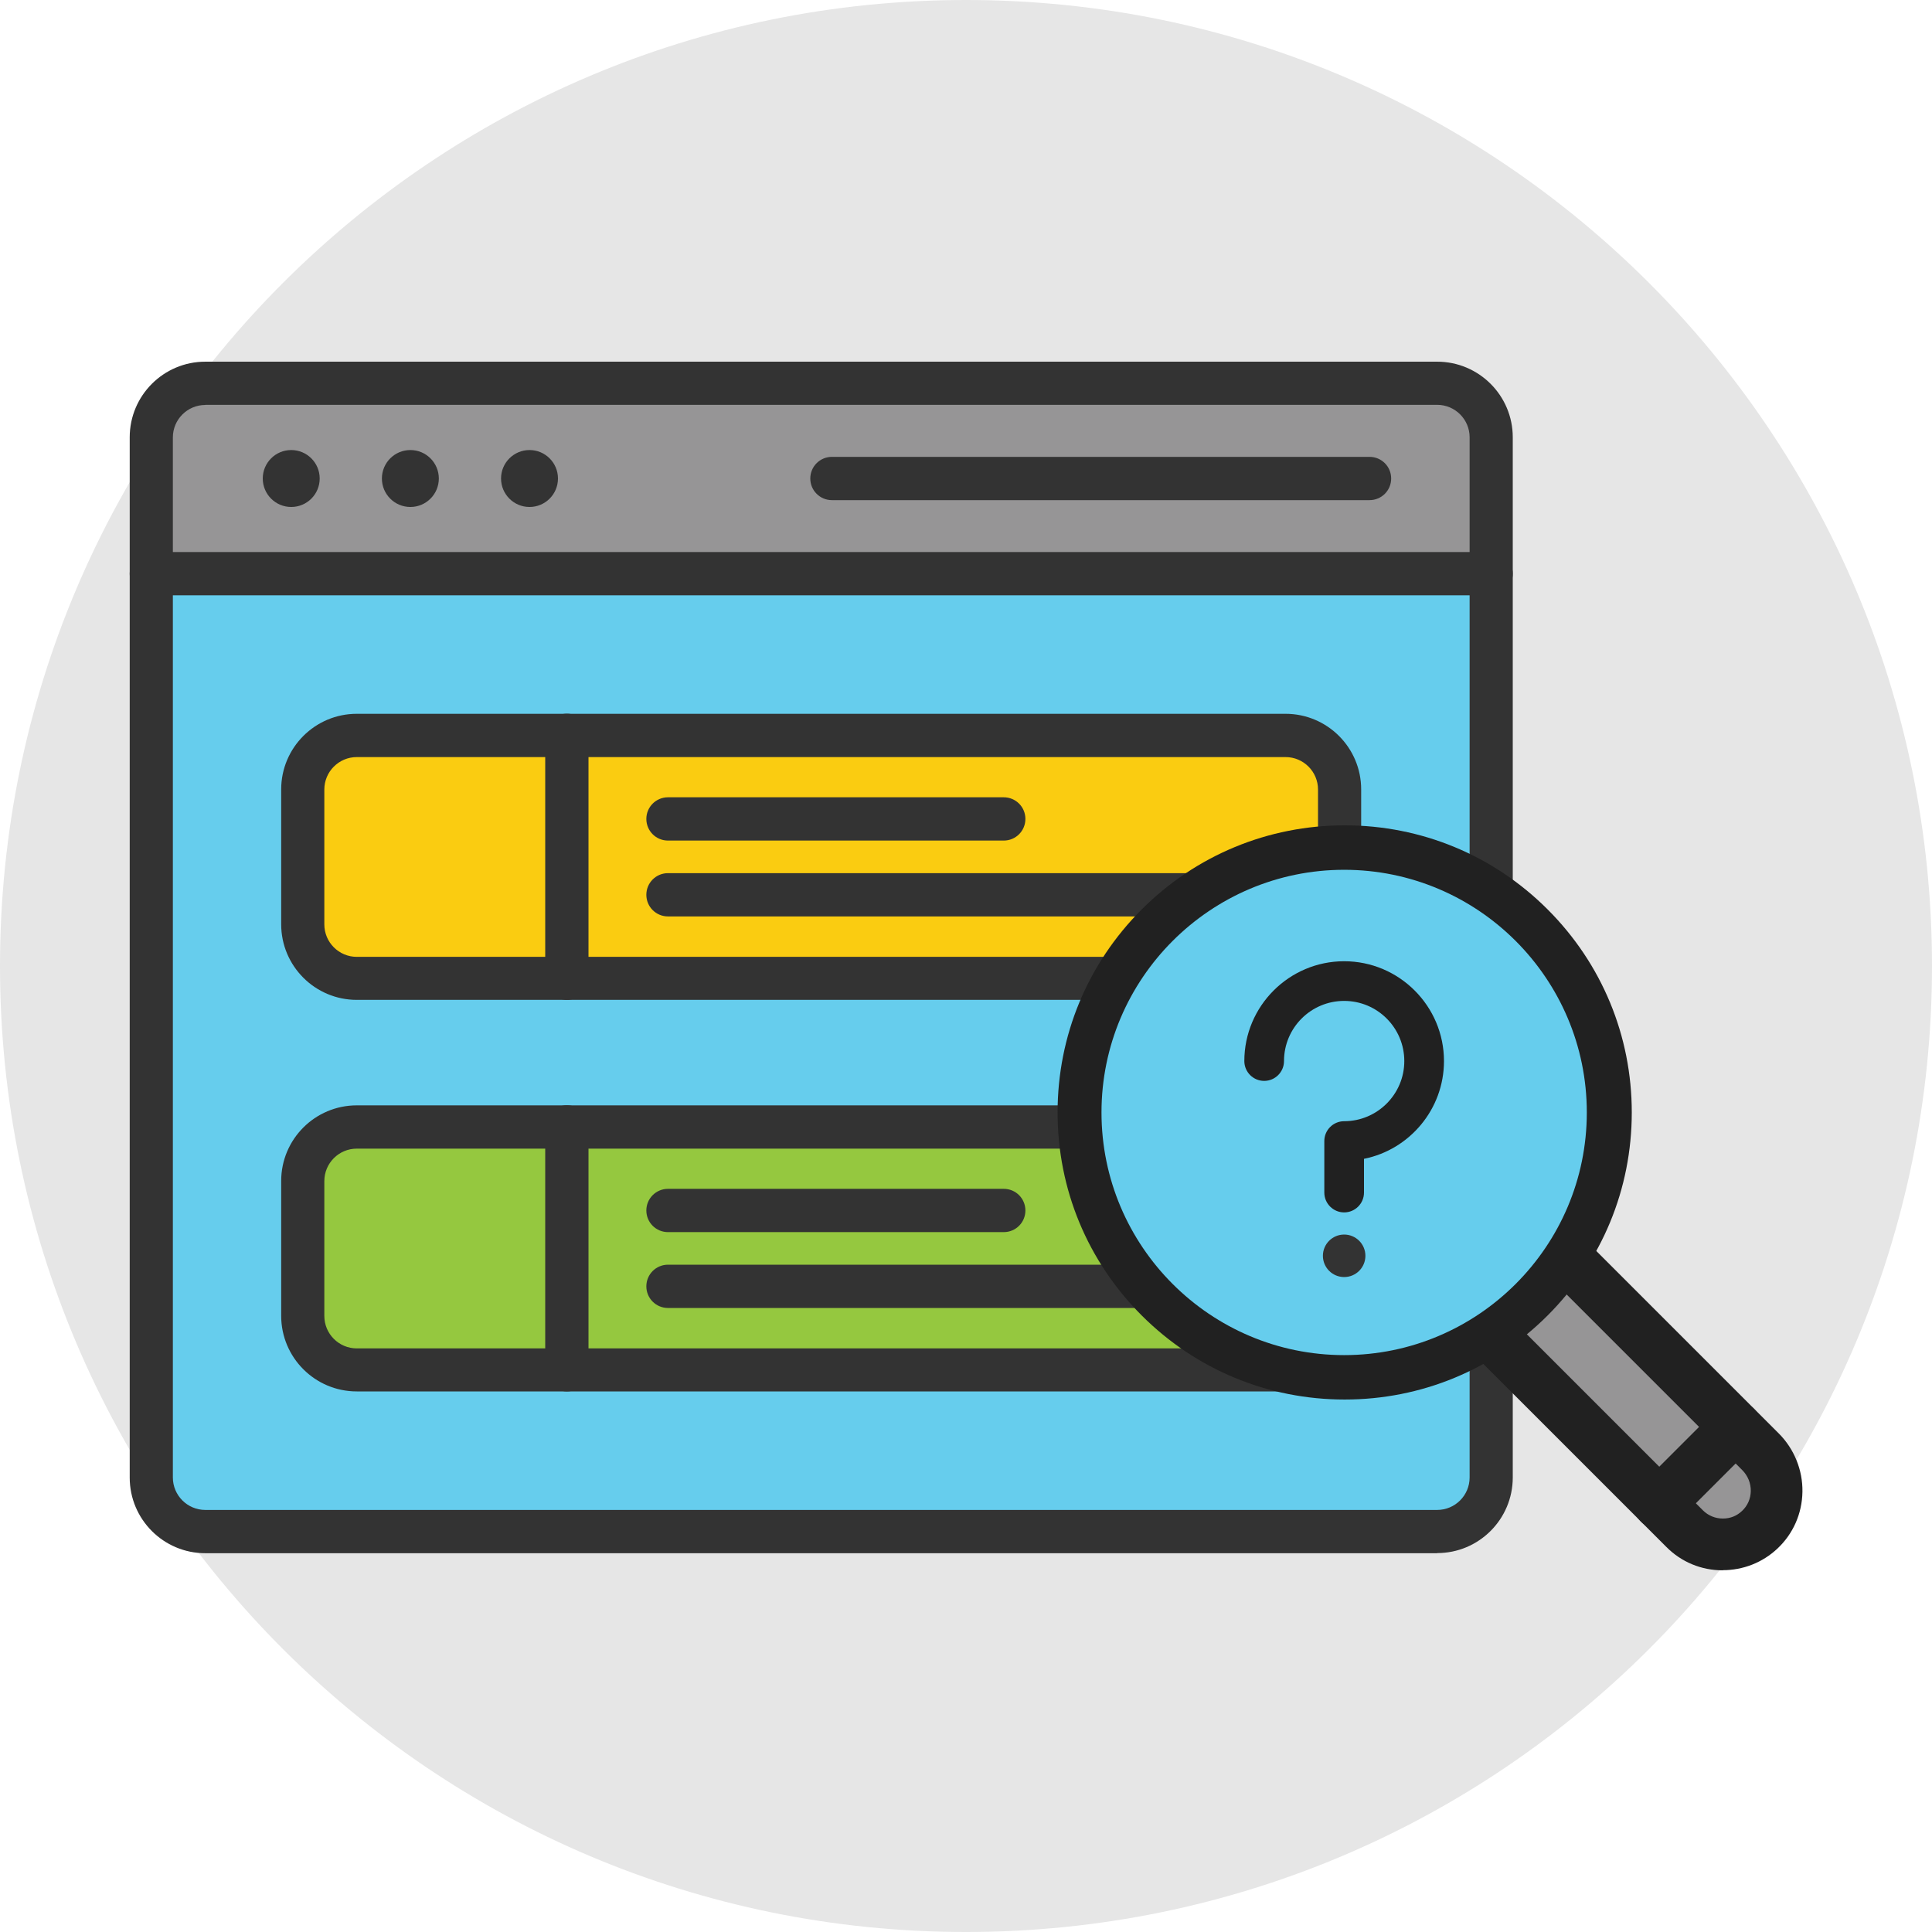
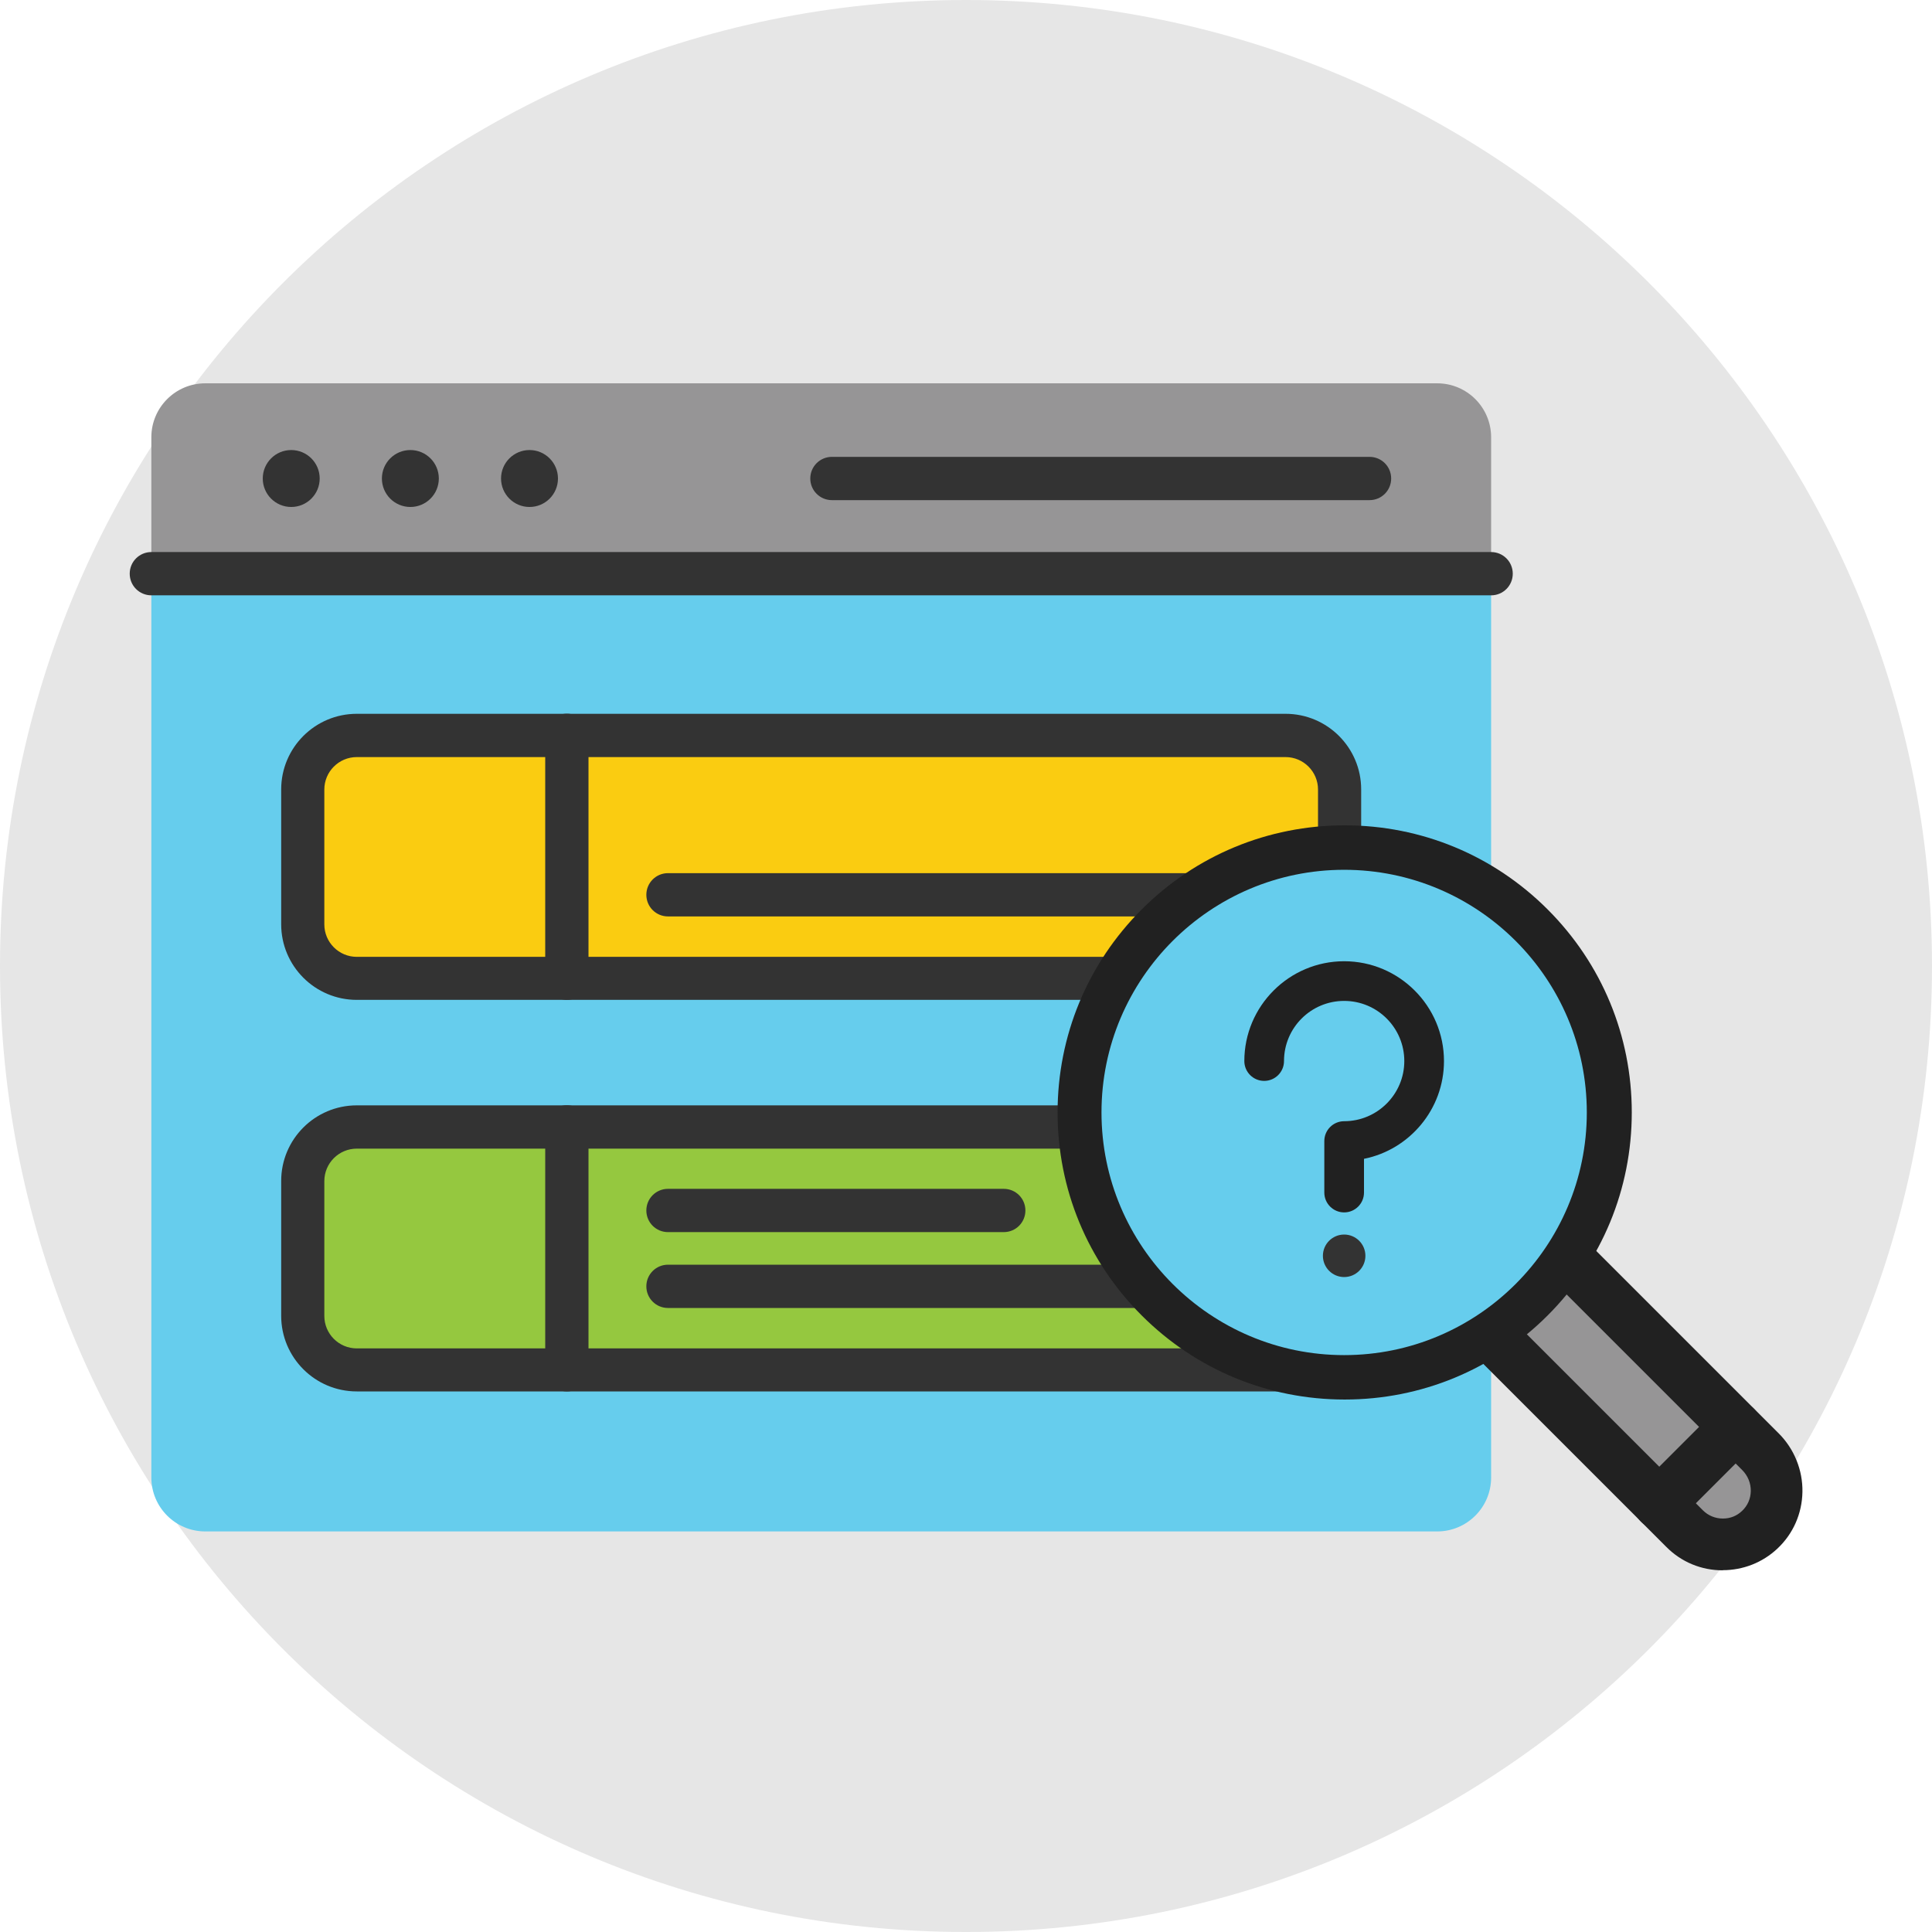
<svg xmlns="http://www.w3.org/2000/svg" width="220" height="220" viewBox="0 0 220 220" fill="none">
  <g filter="url(#filter0_ii_3694_12300)">
    <path d="M110 220C170.751 220 220 170.751 220 110C220 49.249 170.751 0 110 0C49.249 0 0 49.249 0 110C0 170.751 49.249 220 110 220Z" fill="#E6E6E6" />
    <path d="M152.549 134.481V149.837C152.549 153.24 149.791 155.983 146.403 155.983H64.549V128.321H146.389C149.791 128.321 152.534 131.079 152.534 134.467L152.549 134.481Z" fill="#95C83F" />
    <path d="M64.549 128.336V155.997H40.628C37.225 155.997 34.482 153.24 34.482 149.852V134.496C34.482 131.093 37.24 128.351 40.628 128.351H64.534L64.549 128.336Z" fill="#95C83F" />
    <path d="M152.549 89.892V105.248C152.549 108.651 149.791 111.394 146.403 111.394H64.549V83.732H146.389C149.791 83.732 152.534 86.49 152.534 89.878L152.549 89.892Z" fill="#FACC11" />
    <path d="M64.549 83.748V111.409H40.628C37.225 111.409 34.482 108.652 34.482 105.264V89.908C34.482 86.505 37.24 83.763 40.628 83.763H64.534L64.549 83.748Z" fill="#FACC11" />
    <path d="M64.549 128.334H40.628C37.225 128.334 34.482 131.091 34.482 134.479V149.835C34.482 153.238 37.24 155.981 40.628 155.981H146.389C149.792 155.981 152.534 153.223 152.534 149.835V134.479C152.534 131.077 149.777 128.334 146.389 128.334H64.549ZM64.549 83.748H40.628C37.225 83.748 34.482 86.505 34.482 89.893V105.249C34.482 108.651 37.24 111.394 40.628 111.394H146.389C149.792 111.394 152.534 108.637 152.534 105.249V89.893C152.534 86.49 149.777 83.748 146.389 83.748H64.549V83.748ZM169.797 65.341V168.242C169.797 171.645 167.04 174.387 163.652 174.387H23.38C19.977 174.387 17.234 171.63 17.234 168.242V65.341H169.797V65.341Z" fill="#66CDED" />
    <path d="M169.797 49.795V65.327H17.234V49.795C17.234 46.392 19.992 43.649 23.38 43.649H163.652C167.054 43.649 169.797 46.407 169.797 49.795Z" fill="#969596" />
    <path d="M169.797 67.791H17.235C15.87 67.791 14.771 66.691 14.771 65.327C14.771 63.963 15.87 62.863 17.235 62.863H169.797C171.161 62.863 172.261 63.963 172.261 65.327C172.261 66.691 171.161 67.791 169.797 67.791Z" fill="#333333" />
    <path d="M155.951 56.951H94.733C93.368 56.951 92.269 55.851 92.269 54.487C92.269 53.123 93.368 52.023 94.733 52.023H155.951C157.315 52.023 158.415 53.123 158.415 54.487C158.415 55.851 157.315 56.951 155.951 56.951V56.951Z" fill="#333333" />
    <path d="M33.162 57.73C34.952 57.73 36.404 56.279 36.404 54.488C36.404 52.698 34.952 51.247 33.162 51.247C31.372 51.247 29.921 52.698 29.921 54.488C29.921 56.279 31.372 57.73 33.162 57.73Z" fill="#333333" />
    <path d="M46.729 57.73C48.519 57.73 49.97 56.279 49.97 54.488C49.97 52.698 48.519 51.247 46.729 51.247C44.938 51.247 43.487 52.698 43.487 54.488C43.487 56.279 44.938 57.73 46.729 57.73Z" fill="#333333" />
    <path d="M60.296 57.73C62.086 57.73 63.537 56.279 63.537 54.488C63.537 52.698 62.086 51.247 60.296 51.247C58.506 51.247 57.055 52.698 57.055 54.488C57.055 56.279 58.506 57.73 60.296 57.73Z" fill="#333333" />
-     <path d="M163.652 176.867H23.38C18.628 176.867 14.771 173.01 14.771 168.258V49.795C14.771 45.043 18.628 41.185 23.38 41.185H163.652C168.404 41.185 172.261 45.043 172.261 49.795V168.243C172.261 172.995 168.404 176.852 163.652 176.852V176.867ZM23.38 46.114C21.341 46.114 19.684 47.771 19.684 49.809V168.243C19.684 170.282 21.341 171.939 23.38 171.939H163.652C165.691 171.939 167.348 170.282 167.348 168.243V49.795C167.348 47.756 165.691 46.099 163.652 46.099H23.38V46.114Z" fill="#333333" />
-     <path d="M146.389 113.857H40.628C35.876 113.857 32.019 110 32.019 105.248V89.892C32.019 85.14 35.876 81.282 40.628 81.282H146.389C151.141 81.282 154.999 85.14 154.999 89.892V105.248C154.999 110 151.141 113.857 146.389 113.857ZM40.628 86.21C38.589 86.21 36.932 87.868 36.932 89.906V105.262C36.932 107.301 38.589 108.958 40.628 108.958H146.389C148.428 108.958 150.085 107.301 150.085 105.262V89.906C150.085 87.868 148.428 86.21 146.389 86.21H40.628V86.21Z" fill="#333333" />
+     <path d="M146.389 113.857H40.628C35.876 113.857 32.019 110 32.019 105.248V89.892C32.019 85.14 35.876 81.282 40.628 81.282H146.389C151.141 81.282 154.999 85.14 154.999 89.892V105.248C154.999 110 151.141 113.857 146.389 113.857ZM40.628 86.21C38.589 86.21 36.932 87.868 36.932 89.906V105.262C36.932 107.301 38.589 108.958 40.628 108.958H146.389C148.428 108.958 150.085 107.301 150.085 105.262V89.906C150.085 87.868 148.428 86.21 146.389 86.21H40.628Z" fill="#333333" />
    <path d="M64.549 113.858C63.185 113.858 62.085 112.758 62.085 111.394V83.733C62.085 82.369 63.185 81.269 64.549 81.269C65.913 81.269 67.013 82.369 67.013 83.733V111.394C67.013 112.758 65.913 113.858 64.549 113.858Z" fill="#333333" />
-     <path d="M114.3 95.717H76.064C74.7 95.717 73.6 94.617 73.6 93.253C73.6 91.889 74.7 90.789 76.064 90.789H114.3C115.664 90.789 116.764 91.889 116.764 93.253C116.764 94.617 115.664 95.717 114.3 95.717Z" fill="#333333" />
    <path d="M138.661 104.355H76.064C74.7 104.355 73.6 103.255 73.6 101.891C73.6 100.527 74.7 99.427 76.064 99.427H138.661C140.025 99.427 141.125 100.527 141.125 101.891C141.125 103.255 140.025 104.355 138.661 104.355V104.355Z" fill="#333333" />
    <path d="M146.389 158.444H40.628C35.876 158.444 32.019 154.586 32.019 149.834V134.478C32.019 129.726 35.876 125.869 40.628 125.869H146.389C151.141 125.869 154.999 129.726 154.999 134.478V149.834C154.999 154.586 151.141 158.444 146.389 158.444ZM40.628 130.797C38.589 130.797 36.932 132.454 36.932 134.493V149.849C36.932 151.888 38.589 153.545 40.628 153.545H146.389C148.428 153.545 150.085 151.888 150.085 149.849V134.493C150.085 132.454 148.428 130.797 146.389 130.797H40.628Z" fill="#333333" />
    <path d="M64.549 158.445C63.185 158.445 62.085 157.345 62.085 155.981V128.319C62.085 126.955 63.185 125.855 64.549 125.855C65.913 125.855 67.013 126.955 67.013 128.319V155.981C67.013 157.345 65.913 158.445 64.549 158.445Z" fill="#333333" />
    <path d="M114.3 140.303H76.064C74.7 140.303 73.6 139.203 73.6 137.839C73.6 136.475 74.7 135.375 76.064 135.375H114.3C115.664 135.375 116.764 136.475 116.764 137.839C116.764 139.203 115.664 140.303 114.3 140.303Z" fill="#333333" />
    <path d="M138.661 148.941H76.064C74.7 148.941 73.6 147.841 73.6 146.477C73.6 145.113 74.7 144.013 76.064 144.013H138.661C140.025 144.013 141.125 145.113 141.125 146.477C141.125 147.841 140.025 148.941 138.661 148.941V148.941Z" fill="#333333" />
    <path fill-rule="evenodd" clip-rule="evenodd" d="M197.635 162.507L188.937 171.204L169.357 151.624C171.059 150.524 172.672 149.219 174.153 147.723C175.649 146.227 176.94 144.628 178.055 142.927L197.635 162.507Z" fill="#969596" />
    <path fill-rule="evenodd" clip-rule="evenodd" d="M200.45 165.323C202.928 167.802 202.914 171.835 200.362 174.211C199.189 175.311 197.678 175.868 196.167 175.868C194.657 175.868 193.014 175.267 191.826 174.064L188.951 171.19L197.648 162.492L200.464 165.308L200.45 165.323Z" fill="#969596" />
-     <path fill-rule="evenodd" clip-rule="evenodd" d="M174.152 105.658C184.272 115.778 185.577 131.398 178.053 142.926C176.953 144.627 175.648 146.241 174.152 147.722C172.656 149.218 171.057 150.509 169.356 151.623C168.623 152.107 167.86 152.547 167.097 152.958C155.848 158.942 141.563 157.211 132.088 147.722C120.472 136.106 120.472 117.274 132.088 105.658C141.563 96.183 155.848 94.438 167.097 100.422C169.635 101.771 172.011 103.517 174.152 105.658V105.658ZM165.792 139.362C172.788 132.366 172.788 121.014 165.792 114.003C158.796 106.993 147.444 107.007 140.433 114.003C133.437 120.999 133.437 132.351 140.433 139.362C147.429 146.358 158.781 146.358 165.792 139.362Z" fill="#445A66" />
    <path fill-rule="evenodd" clip-rule="evenodd" d="M153.121 159.367C144.394 159.367 136.181 155.965 130.006 149.79C123.831 143.615 120.429 135.402 120.429 126.675C120.429 117.949 123.831 109.735 130.006 103.561C136.181 97.386 144.394 93.983 153.121 93.983C161.847 93.983 170.061 97.386 176.235 103.561C182.41 109.735 185.813 117.949 185.813 126.675C185.813 135.402 182.41 143.615 176.235 149.79C170.061 155.965 161.847 159.367 153.121 159.367ZM153.121 99.894C146.257 99.894 139.393 102.505 134.171 107.726C129.111 112.786 126.325 119.518 126.325 126.675C126.325 133.833 129.111 140.565 134.171 145.625C144.614 156.067 161.627 156.082 172.07 145.625C182.513 135.182 182.513 118.169 172.07 107.726C166.849 102.505 159.985 99.894 153.121 99.894Z" fill="#212121" />
    <path fill-rule="evenodd" clip-rule="evenodd" d="M153.119 147.545C147.781 147.545 142.427 145.506 138.365 141.443C130.225 133.303 130.225 120.059 138.365 111.919C146.505 103.779 159.749 103.779 167.889 111.919C171.834 115.865 174.005 121.101 174.005 126.674C174.005 132.247 171.834 137.498 167.889 141.429C163.826 145.506 158.473 147.53 153.134 147.53L153.119 147.545ZM153.119 111.699C149.277 111.699 145.449 113.166 142.515 116.085C136.678 121.922 136.678 131.441 142.515 137.278C148.353 143.115 157.871 143.115 163.709 137.278C166.539 134.447 168.094 130.678 168.094 126.674C168.094 122.67 166.539 118.901 163.709 116.07C160.79 113.151 156.947 111.685 153.105 111.685L153.119 111.699Z" fill="#212121" />
    <path fill-rule="evenodd" clip-rule="evenodd" d="M196.167 178.815C193.733 178.815 191.459 177.876 189.743 176.146L167.289 153.691C166.145 152.547 166.145 150.684 167.289 149.526C168.433 148.382 170.295 148.382 171.454 149.526L193.909 171.98C194.51 172.582 195.317 172.919 196.182 172.919C197.047 172.919 197.781 172.611 198.367 172.054C198.998 171.467 199.35 170.66 199.365 169.795C199.379 168.886 199.027 168.035 198.382 167.39L175.986 144.994C174.842 143.85 174.842 141.987 175.986 140.828C177.13 139.67 178.993 139.684 180.151 140.828L202.547 163.224C204.307 164.984 205.29 167.404 205.246 169.883C205.202 172.362 204.19 174.664 202.386 176.351C200.699 177.935 198.485 178.8 196.167 178.8V178.815Z" fill="#212121" />
    <path fill-rule="evenodd" clip-rule="evenodd" d="M188.937 174.137C188.189 174.137 187.426 173.843 186.854 173.271C185.71 172.127 185.71 170.265 186.854 169.106L195.551 160.409C196.695 159.265 198.558 159.265 199.717 160.409C200.861 161.553 200.861 163.415 199.717 164.574L191.019 173.271C190.447 173.843 189.685 174.137 188.937 174.137V174.137Z" fill="#212121" />
    <path d="M153.062 96.785C169.576 96.785 182.967 110.176 182.967 126.69C182.967 143.205 169.576 156.596 153.062 156.596C136.547 156.596 123.156 143.205 123.156 126.69C123.156 110.176 136.547 96.785 153.062 96.785Z" fill="#66CDED" />
    <path d="M153.061 158.841C148.72 158.841 144.511 157.99 140.536 156.318C136.708 154.705 133.261 152.373 130.313 149.425C127.365 146.477 125.048 143.03 123.42 139.202C121.748 135.242 120.897 131.018 120.897 126.677C120.897 122.335 121.748 118.126 123.42 114.151C125.033 110.323 127.365 106.877 130.313 103.929C133.261 100.981 136.708 98.663 140.536 97.035C144.496 95.363 148.72 94.513 153.061 94.513C157.403 94.513 161.612 95.363 165.587 97.035C169.415 98.649 172.861 100.981 175.809 103.929C178.757 106.877 181.075 110.323 182.703 114.151C184.375 118.111 185.225 122.335 185.225 126.677C185.225 131.018 184.375 135.227 182.703 139.202C181.089 143.03 178.757 146.477 175.809 149.425C172.861 152.373 169.415 154.69 165.587 156.318C161.627 157.99 157.403 158.841 153.061 158.841V158.841ZM153.061 99.045C137.823 99.045 125.429 111.438 125.429 126.677C125.429 141.915 137.823 154.309 153.061 154.309C168.3 154.309 180.693 141.915 180.693 126.677C180.693 111.438 168.3 99.045 153.061 99.045Z" fill="#212121" />
    <path d="M153.061 138.058C151.814 138.058 150.802 137.046 150.802 135.799V129.933C150.802 128.686 151.814 127.674 153.061 127.674C156.83 127.674 159.91 124.609 159.91 120.825C159.91 117.041 156.845 113.975 153.061 113.975C149.277 113.975 146.212 117.041 146.212 120.825C146.212 122.071 145.2 123.083 143.953 123.083C142.706 123.083 141.694 122.071 141.694 120.825C141.694 114.562 146.798 109.458 153.061 109.458C159.324 109.458 164.428 114.562 164.428 120.825C164.428 126.31 160.512 130.915 155.32 131.957V135.799C155.32 137.046 154.308 138.058 153.061 138.058V138.058Z" fill="#212121" />
    <path d="M153.061 145.42C154.397 145.42 155.481 144.337 155.481 143C155.481 141.664 154.397 140.58 153.061 140.58C151.724 140.58 150.641 141.664 150.641 143C150.641 144.337 151.724 145.42 153.061 145.42Z" fill="#333333" />
  </g>
  <defs>
    <filter id="filter0_ii_3694_12300" x="0" y="0" width="220" height="220" filterUnits="userSpaceOnUse" color-interpolation-filters="sRGB">
      <feFlood flood-opacity="0" result="BackgroundImageFix" />
      <feBlend mode="normal" in="SourceGraphic" in2="BackgroundImageFix" result="shape" />
      <feColorMatrix in="SourceAlpha" type="matrix" values="0 0 0 0 0 0 0 0 0 0 0 0 0 0 0 0 0 0 127 0" result="hardAlpha" />
      <feOffset />
      <feGaussianBlur stdDeviation="10" />
      <feComposite in2="hardAlpha" operator="arithmetic" k2="-1" k3="1" />
      <feColorMatrix type="matrix" values="0 0 0 0 0 0 0 0 0 0 0 0 0 0 0 0 0 0 0.2 0" />
      <feBlend mode="normal" in2="shape" result="effect1_innerShadow_3694_12300" />
      <feColorMatrix in="SourceAlpha" type="matrix" values="0 0 0 0 0 0 0 0 0 0 0 0 0 0 0 0 0 0 127 0" result="hardAlpha" />
      <feOffset />
      <feGaussianBlur stdDeviation="5" />
      <feComposite in2="hardAlpha" operator="arithmetic" k2="-1" k3="1" />
      <feColorMatrix type="matrix" values="0 0 0 0 0 0 0 0 0 0 0 0 0 0 0 0 0 0 0.15 0" />
      <feBlend mode="normal" in2="effect1_innerShadow_3694_12300" result="effect2_innerShadow_3694_12300" />
    </filter>
  </defs>
</svg>